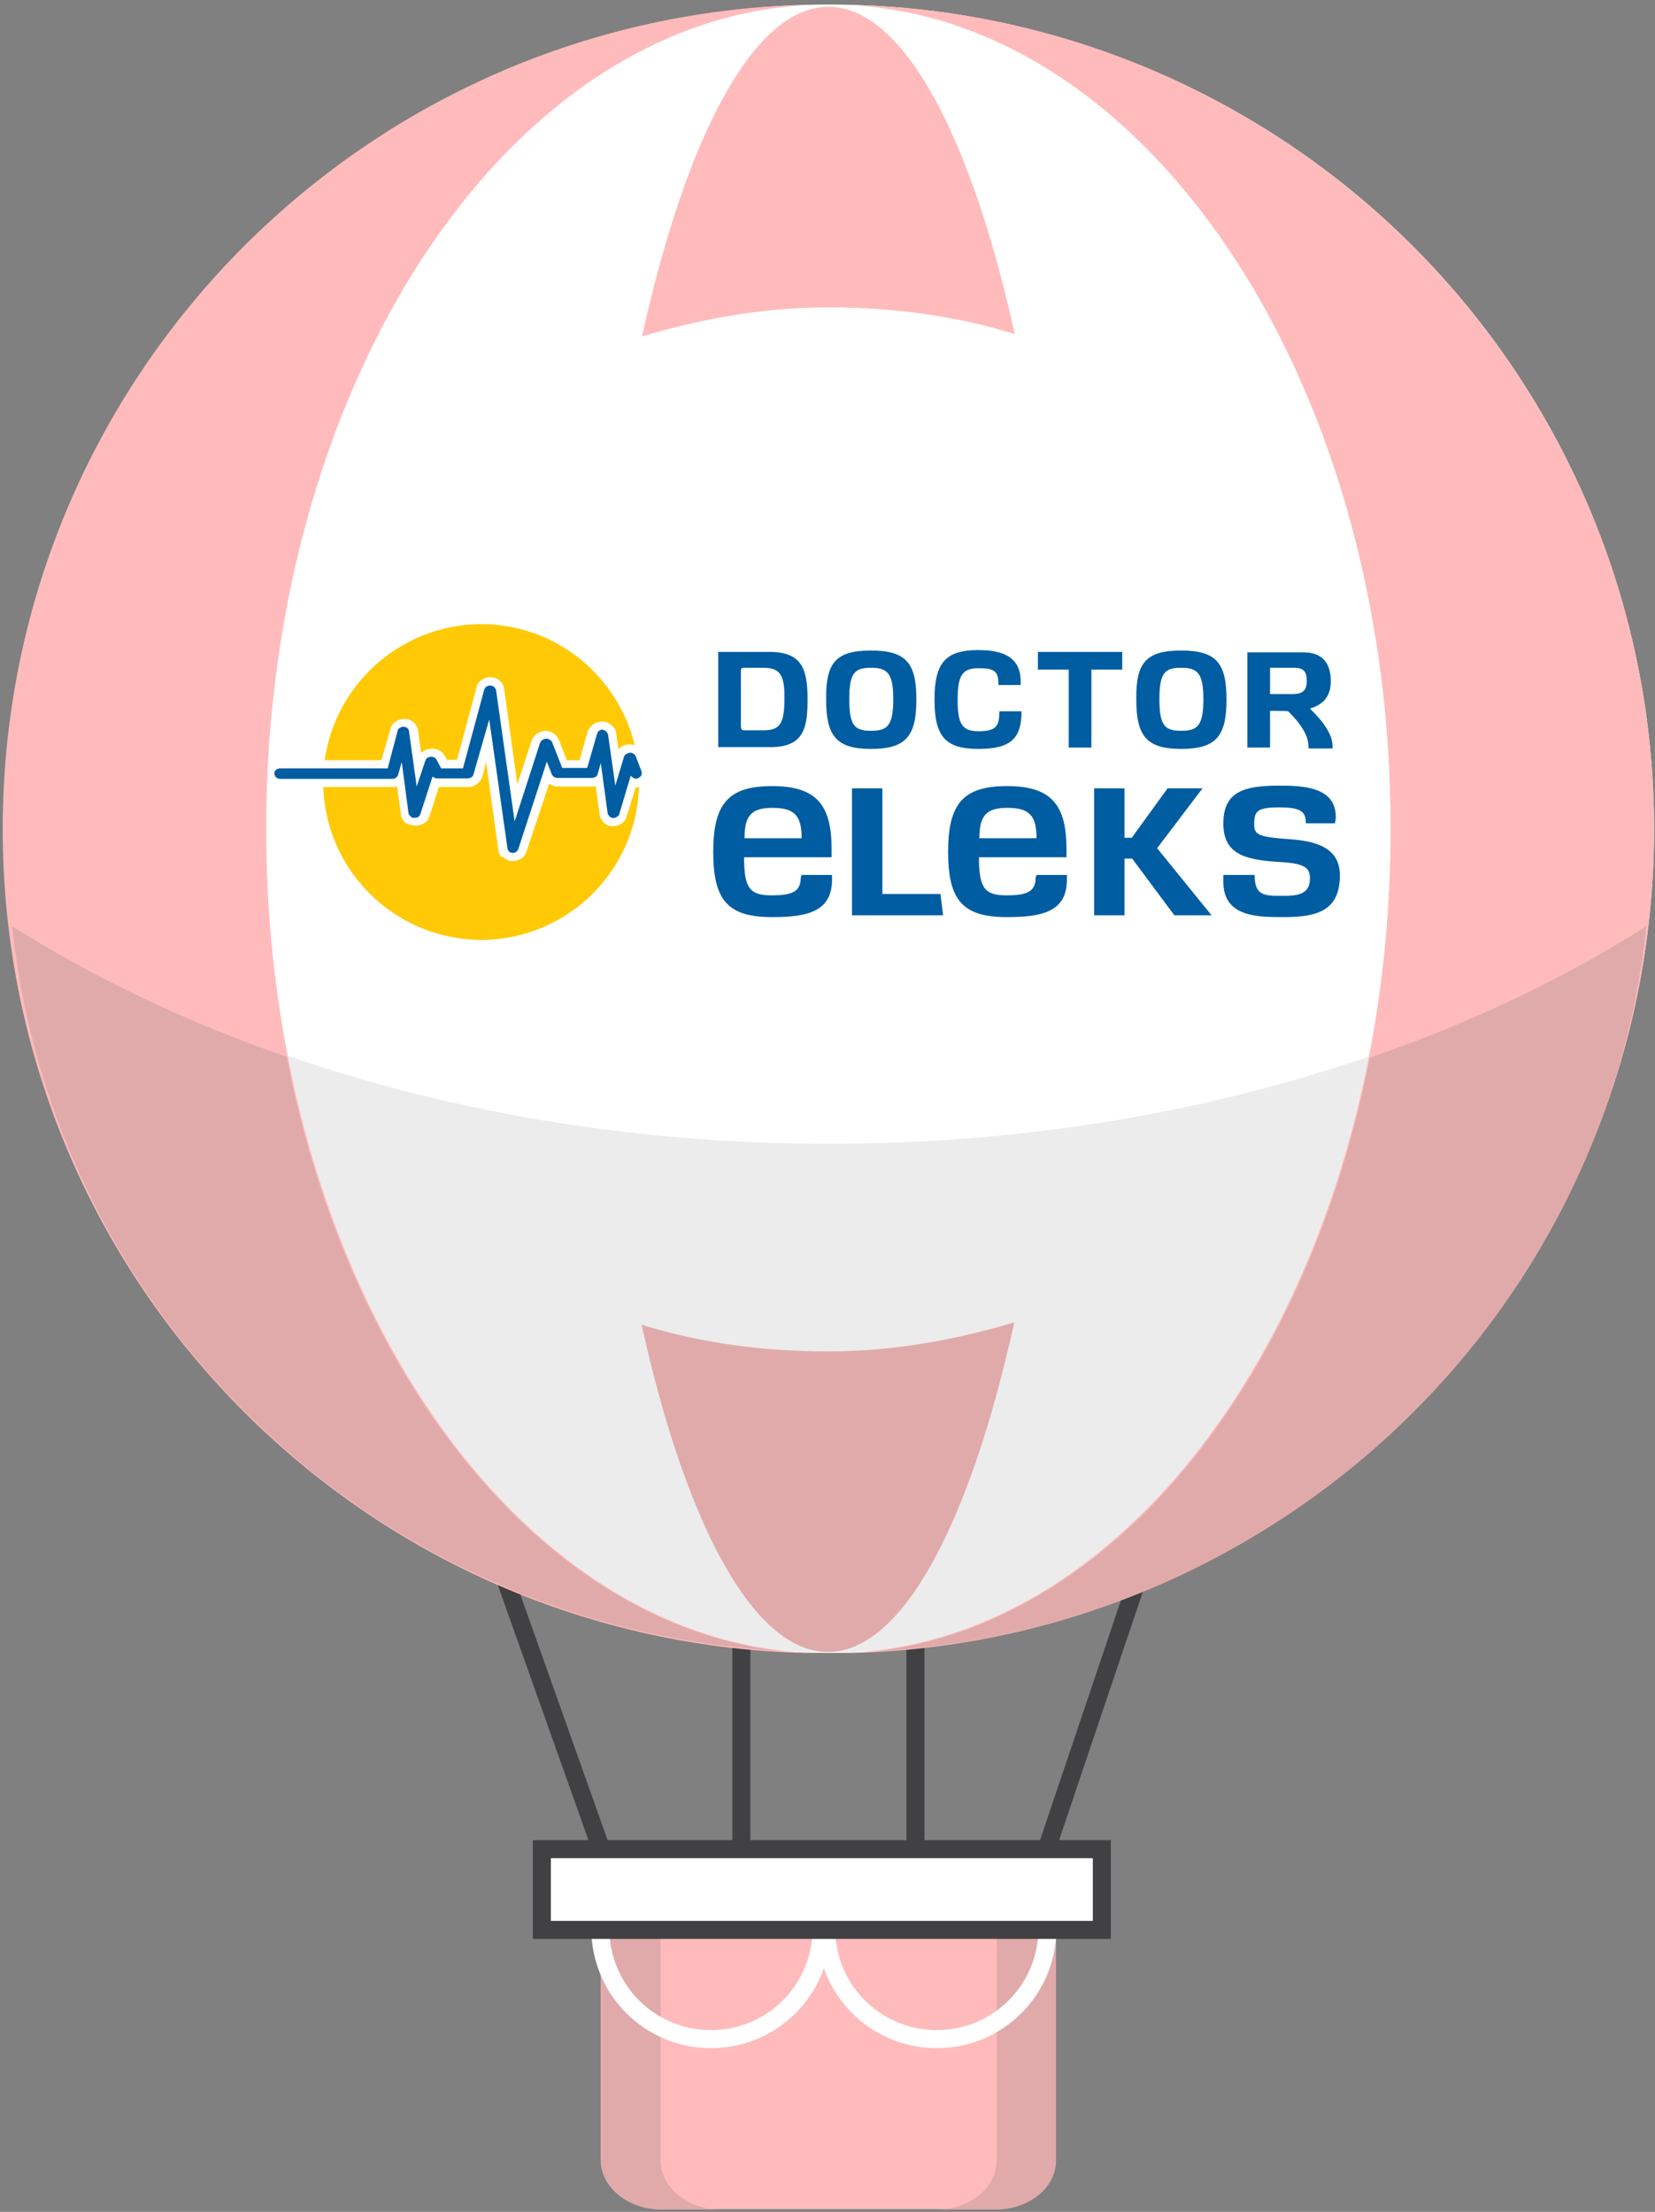
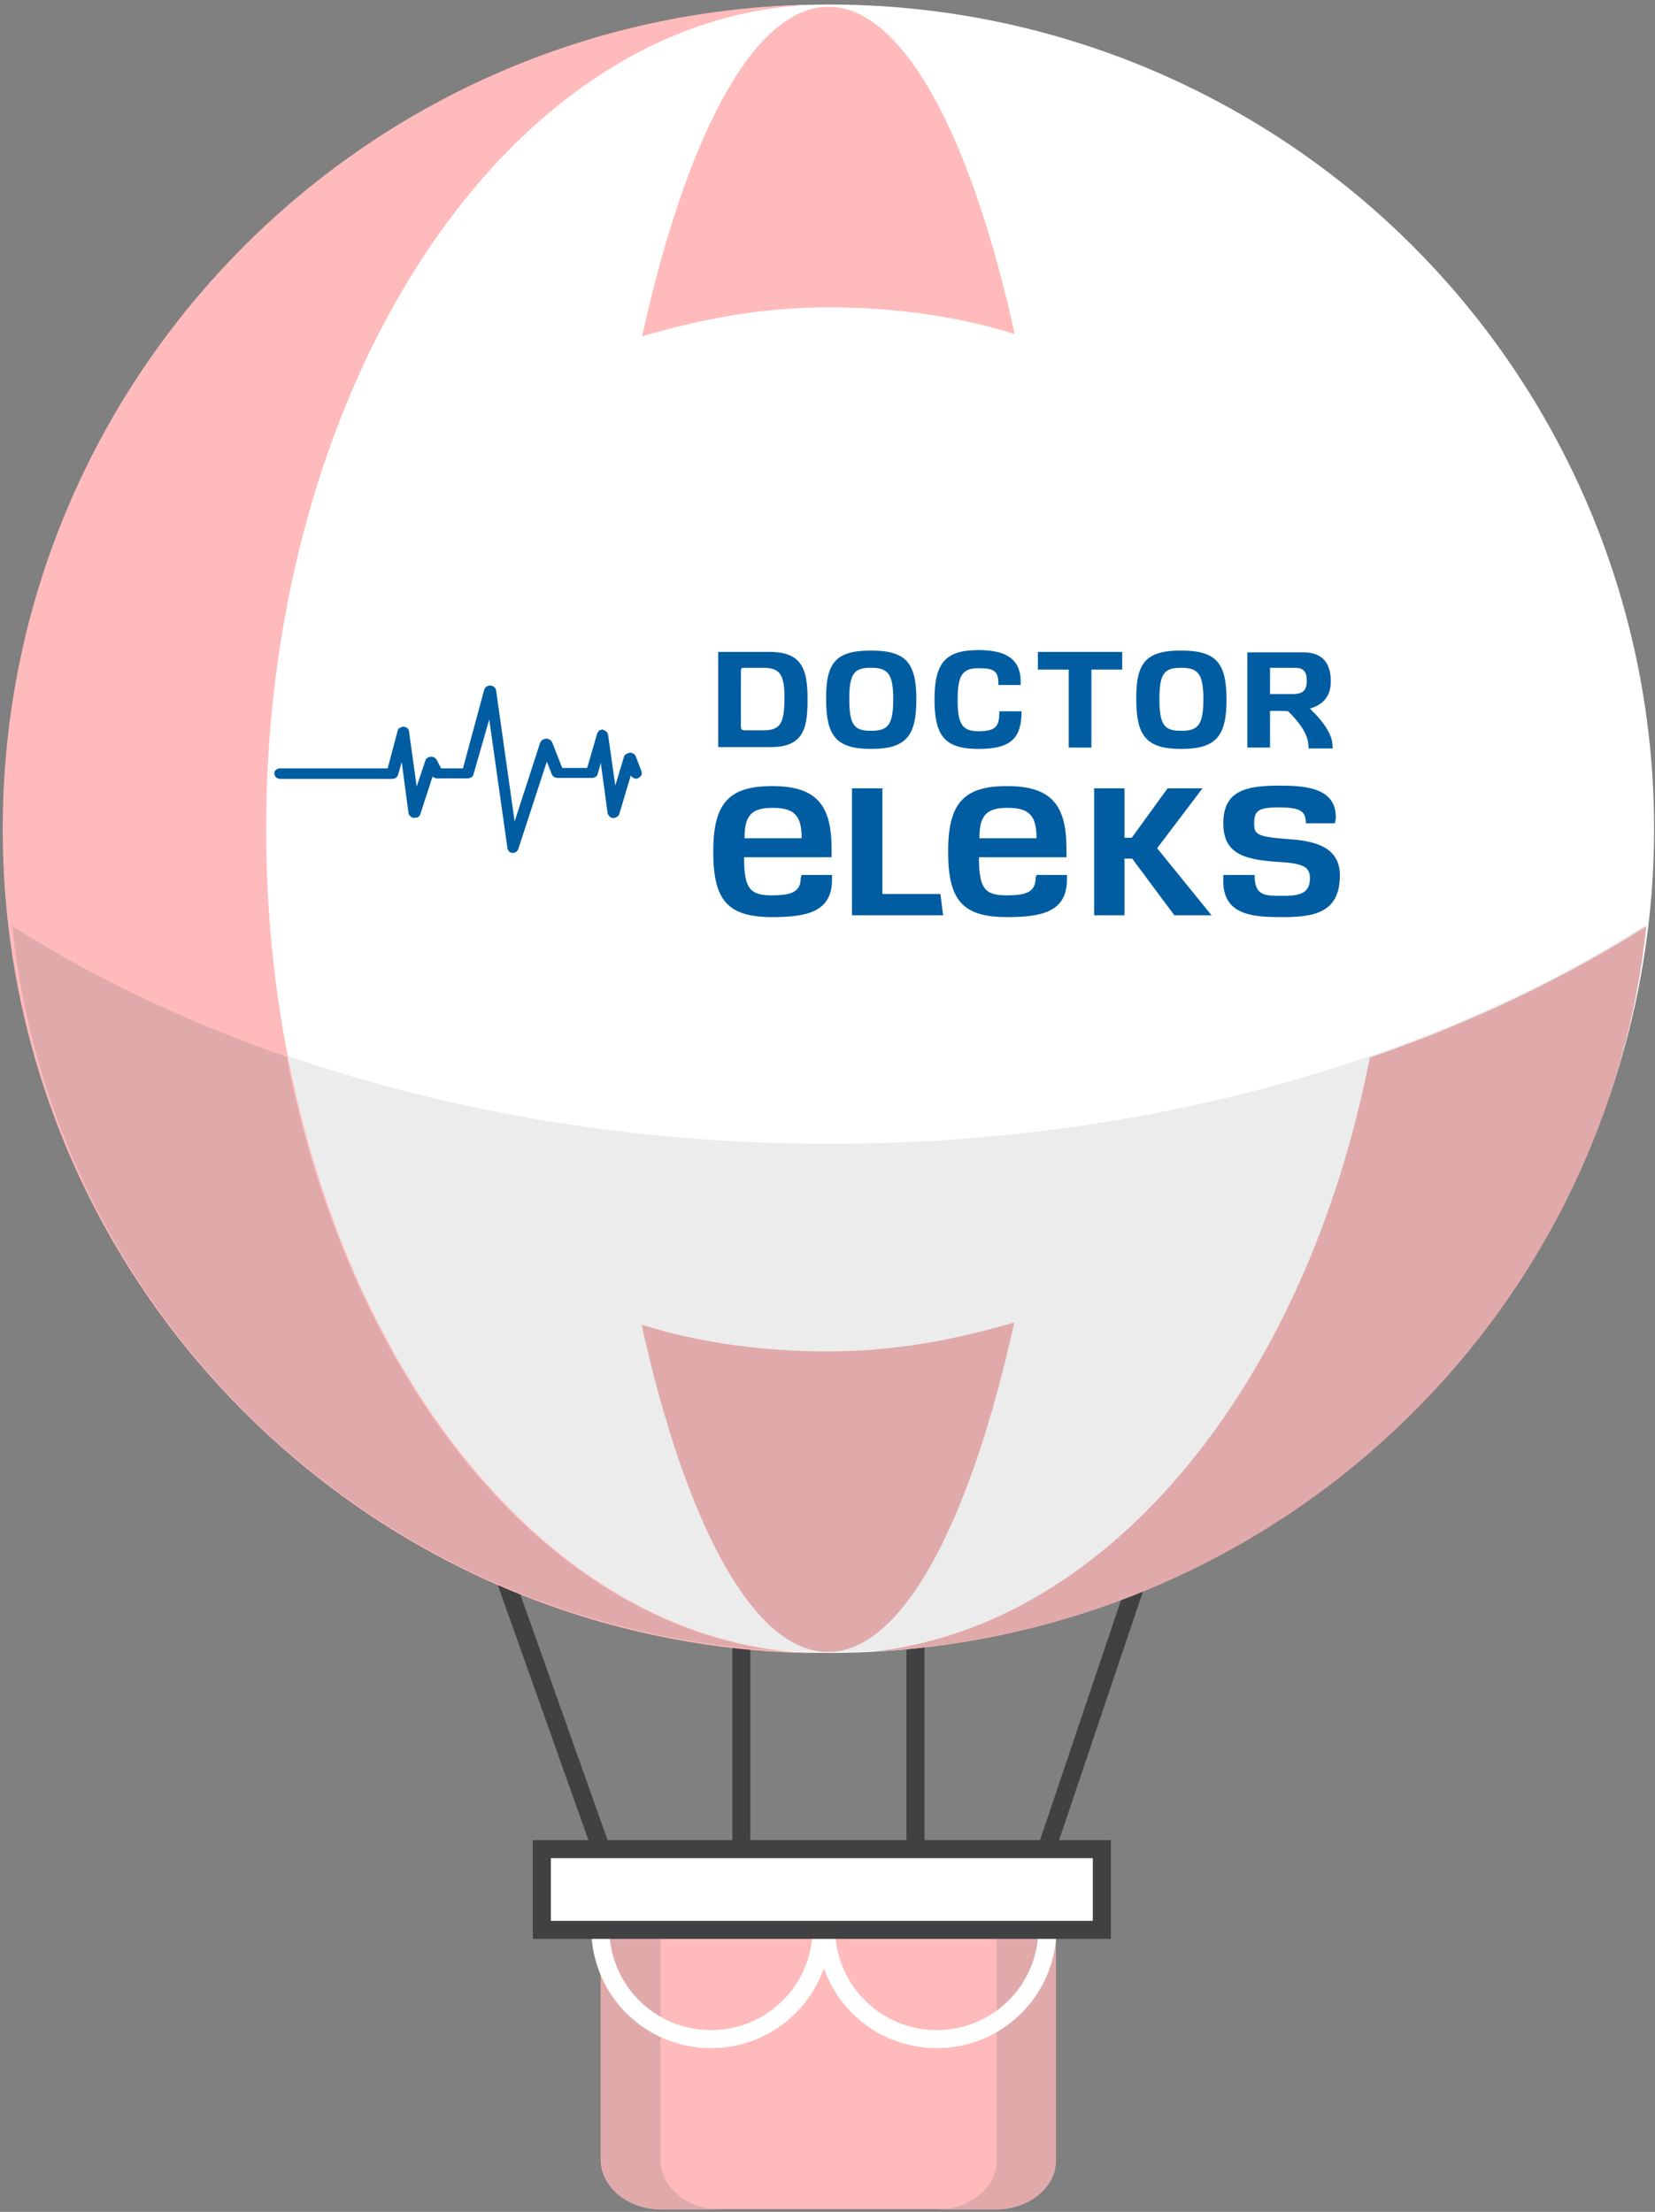
<svg xmlns="http://www.w3.org/2000/svg" version="1.1" id="Layer_1" x="0px" y="0px" width="365px" height="487.9px" viewBox="0 0 365 487.9" style="enable-background:new 0 0 365 487.9;" xml:space="preserve">
  <rect x="0" y="0" width="365" height="487.9" fill="#808080" stroke="none" />
  <style type="text/css">
	.st0{fill:none;stroke:#414042;stroke-width:3.979;stroke-miterlimit:10;}
	.st1{fill:#FFFFFF;}
	.st2{opacity:0.49;fill:#D9D9D9;enable-background:new    ;}
	.st3{fill:#FFBBBB;}
	.st4{fill:#E1AAAA;}
	.st5{fill:none;stroke:#FFFFFF;stroke-width:3.979;stroke-miterlimit:10;}
	.st6{fill:#FFFFFF;stroke:#414042;stroke-width:3.979;stroke-miterlimit:10;}
	.st7{fill:#FFCA05;}
	.st8{fill:#005DA2;}
</style>
  <g>
    <line class="st0" x1="111" y1="347.1" x2="132.6" y2="407.9" />
    <line class="st0" x1="250.8" y1="348.6" x2="230.8" y2="407.9" />
    <line class="st0" x1="163.5" y1="360.8" x2="163.5" y2="407.9" />
    <line class="st0" x1="201.9" y1="360.8" x2="201.9" y2="407.9" />
    <circle class="st1" cx="183" cy="182.8" r="181.8" />
    <path class="st2" d="M3,204.1c9.5,90.1,86.4,160.3,179.9,160.3s170.5-70.2,179.9-160.3c-47.1,29.9-110.4,48.2-179.9,48.2   S50.1,234,3,204.1z" />
    <path class="st3" d="M230.8,425.6v50.9c0,6-6,10.8-13.3,10.8h-71.7c-7.3,0-13.3-4.9-13.3-10.8v-50.9H230.8z" />
    <path class="st4" d="M145.7,476.6v-50.9h-13.1v50.9c0,6,6,10.8,13.3,10.8H159C151.7,487.4,145.7,482.5,145.7,476.6z" />
    <path class="st4" d="M219.8,476.6v-50.9h13.1v50.9c0,6-6,10.8-13.3,10.8h-13.1C213.9,487.4,219.8,482.5,219.8,476.6z" />
    <path class="st5" d="M181.2,425.4c0,13.5-10.9,24.4-24.4,24.4s-24.4-10.9-24.4-24.4" />
    <path class="st5" d="M231,425.4c0,13.5-10.9,24.4-24.4,24.4s-24.4-10.9-24.4-24.4" />
    <rect x="119.5" y="407.9" class="st6" width="123.5" height="17.8" />
    <path class="st4" d="M141.5,292.2c9.5,43.1,24.4,72.2,41.1,72.2c16.8,0,31.6-29.6,41.1-72.7c-13.5,4-27,6.4-41.1,6.4   C168.5,298.1,154.6,296.3,141.5,292.2z" />
    <path class="st3" d="M223.8,73.7c-9.5-43.1-24.4-72.2-41.1-72.2c-16.8,0-31.6,29.6-41.1,72.7c13.5-4,27-6.4,41.1-6.4   C196.8,67.8,210.7,69.6,223.8,73.7z" />
-     <path class="st3" d="M183,1c68.3,0,123.7,81.4,123.7,181.8S251.3,364.7,183,364.7c100.4,0,181.8-81.4,181.8-181.8S283.4,1,183,1z" />
    <path class="st3" d="M58.7,182.9C58.7,82.4,114.1,1,182.4,1C82,1,0.6,82.4,0.6,182.9S82,364.7,182.4,364.7   C114.1,364.7,58.7,283.3,58.7,182.9z" />
    <path class="st4" d="M172.3,364.2c-52.1-6-95.2-59.6-109.1-131.1c-22.2-7.7-42.5-17.4-60.5-28.8C11.8,291,83.5,359.3,172.3,364.2z" />
    <path class="st4" d="M363.1,204.3c-18.1,11.5-38.6,21.3-61,29c-14,71.7-57.2,125.2-109.4,131C281.9,359.7,354,291.2,363.1,204.3z" />
  </g>
  <g id="EN_Logo_Doctor_eleks">
    <g id="Group" transform="translate(45, 53)">
      <g id="Lofo">
-         <path id="Fill-1" class="st7" d="M96,120.6L96,120.6L96,120.6c-0.3,0.1-0.6,0.1-0.8,0.1l-2,6.4c-0.1,0.1-0.1,0.3-0.1,0.4     c-0.3,0.6-0.8,1.1-1.4,1.4c-0.6,0.3-1.4,0.4-2.1,0.3c-0.6-0.1-1.1-0.4-1.5-0.8c-0.1-0.1-0.1-0.1-0.2-0.3     c-0.3-0.4-0.5-0.7-0.6-1.1c-0.1-0.2-0.1-0.4-0.1-0.6l-0.8-6c-0.3,0.1-0.6,0.1-0.8,0.1h-7.5l0,0c-0.6,0-1.3-0.2-1.8-0.5     c-0.1-0.1-0.1-0.1-0.2-0.1l-5,15c0,0.1-0.1,0.1-0.1,0.2c-0.3,0.7-0.8,1.3-1.5,1.5l0,0l0,0c-0.6,0.3-1.4,0.4-2.1,0.3     c-0.1,0-0.1,0-0.1-0.1c-0.6-0.1-1-0.4-1.4-0.8l-0.2,0.1c-0.5-0.5-0.8-1.1-0.8-1.7l0,0l-2.7-19.3l-0.8,3.2c0,0.1-0.1,0.1-0.1,0.2     c-0.2,0.6-0.6,1.1-1.2,1.5l0,0l0,0c-0.5,0.4-1.2,0.6-1.8,0.6h-6.5l-2.1,6.5c0,0.1-0.1,0.1-0.1,0.2c-0.3,0.7-0.8,1.3-1.5,1.5     c-0.6,0.3-1.4,0.4-2.1,0.2c-0.7,0-1.3-0.3-1.7-0.6c-0.5-0.5-0.8-1.1-0.9-1.8l-0.8-6.1c-0.3,0.1-0.6,0.1-0.9,0.1H26.3     c0.6,18.1,15,32.8,33.3,33.7c19.2,0.8,35.5-14.1,36.3-33.3C96,120.9,96,120.7,96,120.6z M62.6,84.7c15.9,0.7,28.8,11.9,32.4,26.7     c-0.6-0.2-1.3-0.3-2-0.1c-0.5,0.1-1,0.4-1.3,0.7c-0.1,0.1-0.2,0.2-0.3,0.3l-0.5-3.5c-0.1-0.9-0.6-1.6-1.4-2.1     c-0.6-0.4-1.3-0.6-2.1-0.5c-0.6,0.1-1.2,0.3-1.6,0.6c-0.5,0.4-0.8,0.8-1.1,1.3c0,0.1-0.1,0.1-0.1,0.3l-1.8,6.3H80l-1.7-4.4l0,0     l0,0c-0.3-0.8-0.9-1.4-1.7-1.8c-0.6-0.3-1.4-0.4-2.2-0.1c-0.5,0.1-1,0.4-1.3,0.7c-0.4,0.4-0.8,0.9-0.9,1.4l-3.1,9.5l-2.9-21     c-0.1-0.9-0.6-1.6-1.3-2.1c-0.6-0.4-1.3-0.6-2.1-0.5c-0.6,0.1-1.2,0.3-1.6,0.6c-0.6,0.4-1,1-1.1,1.6l-4.3,16h-2.2l-0.4-0.7     c0-0.1-0.1-0.1-0.1-0.1c-0.4-0.8-1.1-1.3-1.8-1.5c-0.6-0.2-1.4-0.2-2.1,0c-0.4,0.1-0.6,0.3-0.9,0.5c-0.1,0.1-0.1,0.1-0.3,0.2     l-0.1,0.1l-0.7-4.9c-0.1-0.9-0.6-1.6-1.3-2.1l0,0l0,0c-0.6-0.4-1.3-0.6-2-0.5c-0.1,0-0.1,0-0.1,0c-0.6,0.1-1.2,0.3-1.6,0.6     c-0.6,0.4-1,1-1.1,1.7l-2,6.8H26.6C29.1,97.1,44.6,84,62.6,84.7z" />
        <path id="Fill-4" class="st8" d="M88.5,108.2c0.3,0.2,0.5,0.5,0.6,0.8l1.6,11.3l1.9-6.3v-0.1c0.1-0.1,0.2-0.4,0.4-0.5     s0.4-0.2,0.6-0.3c0.4-0.1,0.7-0.1,1,0.1l0,0c0.3,0.1,0.5,0.4,0.6,0.6l1.3,3.4l0,0v0.1c0.1,0.3,0,0.6-0.1,0.8     c-0.1,0.2-0.4,0.4-0.6,0.5c-0.1,0-0.1,0.1-0.1,0.1c-0.4,0.1-0.6,0.1-1-0.1c-0.2-0.1-0.4-0.3-0.6-0.5l-2.5,8.4c0,0,0,0,0,0.1     c-0.1,0.3-0.4,0.5-0.6,0.6c-0.3,0.2-0.6,0.3-1,0.2l0,0c-0.3-0.1-0.5-0.1-0.6-0.4c-0.2-0.1-0.3-0.4-0.4-0.6v-0.1l-1.5-11l-0.7,2.5     l0,0c-0.1,0.3-0.3,0.5-0.5,0.6s-0.5,0.2-0.8,0.2H78c-0.3,0-0.6-0.1-0.8-0.2c-0.2-0.1-0.4-0.4-0.5-0.6l-1.1-2.8l-6.3,19.3l0,0     c-0.1,0.3-0.4,0.6-0.6,0.7c-0.3,0.1-0.6,0.2-0.9,0.1s-0.5-0.1-0.6-0.4l0,0c-0.1-0.1-0.3-0.4-0.3-0.6c0,0,0,0,0-0.1l-4-28.3     l-3.5,12.2c-0.1,0.3-0.3,0.5-0.5,0.6s-0.5,0.2-0.8,0.2h-6.7c-0.3,0-0.5-0.1-0.7-0.2c-0.1-0.1-0.2-0.1-0.3-0.2l-2.7,8.3l0,0     c-0.1,0.3-0.4,0.6-0.6,0.7c-0.4,0.1-0.6,0.1-1,0.1c-0.3-0.1-0.5-0.2-0.6-0.4c-0.2-0.1-0.4-0.4-0.4-0.6l-1.5-11.3l-0.8,2.8     c-0.1,0.3-0.3,0.5-0.5,0.7c-0.2,0.1-0.5,0.2-0.8,0.2H16.8c-0.4,0-0.6-0.1-0.9-0.3c-0.2-0.2-0.4-0.6-0.4-0.9s0.1-0.6,0.4-0.8     c0.2-0.2,0.6-0.3,0.9-0.3h23.7l2.2-8.3c0.1-0.3,0.2-0.5,0.4-0.6s0.4-0.2,0.7-0.3l0,0c0.4,0,0.6,0.1,0.9,0.2     c0.3,0.2,0.5,0.5,0.5,0.8l1.7,12.2l1.9-5.7l0,0c0.1-0.1,0.1-0.4,0.3-0.5c0.1-0.1,0.3-0.2,0.5-0.3c0.4-0.1,0.6-0.1,1,0     c0.3,0.1,0.6,0.4,0.7,0.6l1,1.9h4.8l4.7-17.4l0,0c0.1-0.2,0.2-0.4,0.4-0.6c0.2-0.1,0.4-0.2,0.7-0.3c0.4,0,0.7,0.1,0.9,0.2     c0.3,0.2,0.5,0.5,0.6,0.8l4.1,29l5.6-17.3c0.1-0.2,0.2-0.4,0.4-0.6c0.1-0.1,0.4-0.2,0.6-0.3c0.4-0.1,0.7-0.1,1,0.1     c0.3,0.1,0.6,0.4,0.7,0.7l0,0l2.2,5.6h5.5l2.2-7.6l0,0c0.1-0.2,0.2-0.4,0.4-0.6l0,0c0.2-0.1,0.4-0.2,0.7-0.3     C87.9,107.9,88.2,108.1,88.5,108.2z" />
      </g>
      <path id="Text-Copy" class="st8" d="M149.6,144.2h12.8l0.6,4.7h-13.4h-6.7v-28h6.7L149.6,144.2L149.6,144.2z M123.2,94.3h-4    c-0.7,0-0.8,0.1-0.8,0.8v11.8c0,0.9,0.1,1,0.3,1.1c0.1,0.1,0.4,0.1,0.9,0.1h3.6c3.6,0,4.8-1.1,4.8-6.9    C128.1,95.5,126.8,94.3,123.2,94.3z M113.4,90.8c6.4,0,5.5,0,11.3,0c7.1,0,8.4,3.7,8.4,10.4c0,6-0.6,10.6-8.1,10.6    c-6.2,0-5,0-11.6,0C113.4,111.8,113.4,90.8,113.4,90.8z M147.1,94.3c-3.6,0-4.8,1.1-4.8,6.9c0,5.9,1.2,7,4.8,7s4.9-1.1,4.9-7    C152,95.5,150.7,94.3,147.1,94.3z M147.1,90.5c7.7,0,10,2.7,10,10.8s-2.3,10.9-10,10.9s-9.9-2.9-9.9-10.9    C137.1,93.1,139.4,90.5,147.1,90.5z M175.4,103.9h4.9c0,6-2.4,8.3-9.5,8.3c-7.3,0-9.7-2.7-9.7-10.9s2.5-10.9,9.7-10.9    c5,0,9.3,1.3,9.3,6.9v0.8h-4.9v-0.2c0-3-1.1-3.5-4.4-3.5c-3.6,0-4.6,1.6-4.6,7c0,5.3,1,6.9,4.6,6.9    C174.8,108.3,175.4,107.1,175.4,103.9z M183.9,90.8h18.6v3.9h-6.8v17.2h-5V94.7h-6.8V90.8L183.9,90.8z M215.5,94.3    c-3.6,0-4.8,1.1-4.8,6.9c0,5.9,1.2,7,4.8,7s4.9-1.1,4.9-7C220.4,95.5,219.1,94.3,215.5,94.3z M215.5,90.5c7.7,0,10,2.7,10,10.8    s-2.3,10.9-10,10.9s-9.9-2.9-9.9-10.9C205.5,93.1,207.8,90.5,215.5,90.5z M235.1,100.1h4.9c2,0,3.2-0.5,3.2-2.9    c0-2.2-0.8-2.9-2.8-2.9h-5.3L235.1,100.1L235.1,100.1z M235.1,103.8v8.1h-5v-21h12.4c3.7,0,6,1.9,6,6.4c0,3.5-1.9,5.2-4.6,6    c1.8,1.8,3.6,3.7,4.6,6.2c0.3,0.8,0.4,1.8,0.4,2.6h-5.3c0-0.8-0.1-1.7-0.4-2.5c-0.8-2.2-2.5-4.1-4.1-5.7    C238.9,103.8,235.1,103.8,235.1,103.8z M249.4,128.6H243c0-2.6-1.1-3.5-5.9-3.5c-4.8,0-5.5,0.8-5.5,3.7c0,2.3,0.8,2.8,7.6,3.3    c6.3,0.4,11.3,2,11.3,8c0,8-5.3,9.2-12.5,9.2c-5.9,0-13.2-0.1-13.2-7.8V140h6.9c0,3.7,1.3,4.6,4.8,4.6h2c3.9,0,5.4-1.1,5.4-3.9    c0-2.5-1.5-3.3-7.3-3.6c-7.6-0.5-11.8-2-11.8-8.5c0-7.1,4.8-8.3,12.3-8.3c5.1,0,12.5,0.2,12.5,6.9    C249.6,127.7,249.5,128.2,249.4,128.6z M203,120.9v10.9h1.6l7.9-10.9h7.7l-10,13.2l12,14.8H214l-9.3-12.5H203v12.5h-6.7v-28H203    L203,120.9z M183.6,131.9c0-5-1.6-6.7-6.4-6.7c-4.7,0-6.2,1.7-6.2,6.7H183.6z M183.6,140h6.7v1c0,7.1-5.4,8.3-13.2,8.3    c-9.7,0-13-3.6-13-14.4c0-10.7,3.4-14.5,13-14.5c9.7,0,13.1,4.1,13.1,13.8v1.9h-19.3c0,6.9,1.3,8.4,6.1,8.4c4.3,0,6.4-0.7,6.4-3.9    L183.6,140L183.6,140z M131.8,131.9c0-5-1.6-6.7-6.4-6.7c-4.7,0-6.2,1.7-6.2,6.7H131.8z M131.8,140h6.7v1c0,7.1-5.4,8.3-13.2,8.3    c-9.7,0-13-3.6-13-14.4c0-10.7,3.4-14.5,13-14.5c9.7,0,13.1,4.1,13.1,13.8v1.9h-19.3c0,6.9,1.3,8.4,6.1,8.4c4.3,0,6.4-0.7,6.4-3.9    L131.8,140L131.8,140z" />
    </g>
  </g>
</svg>